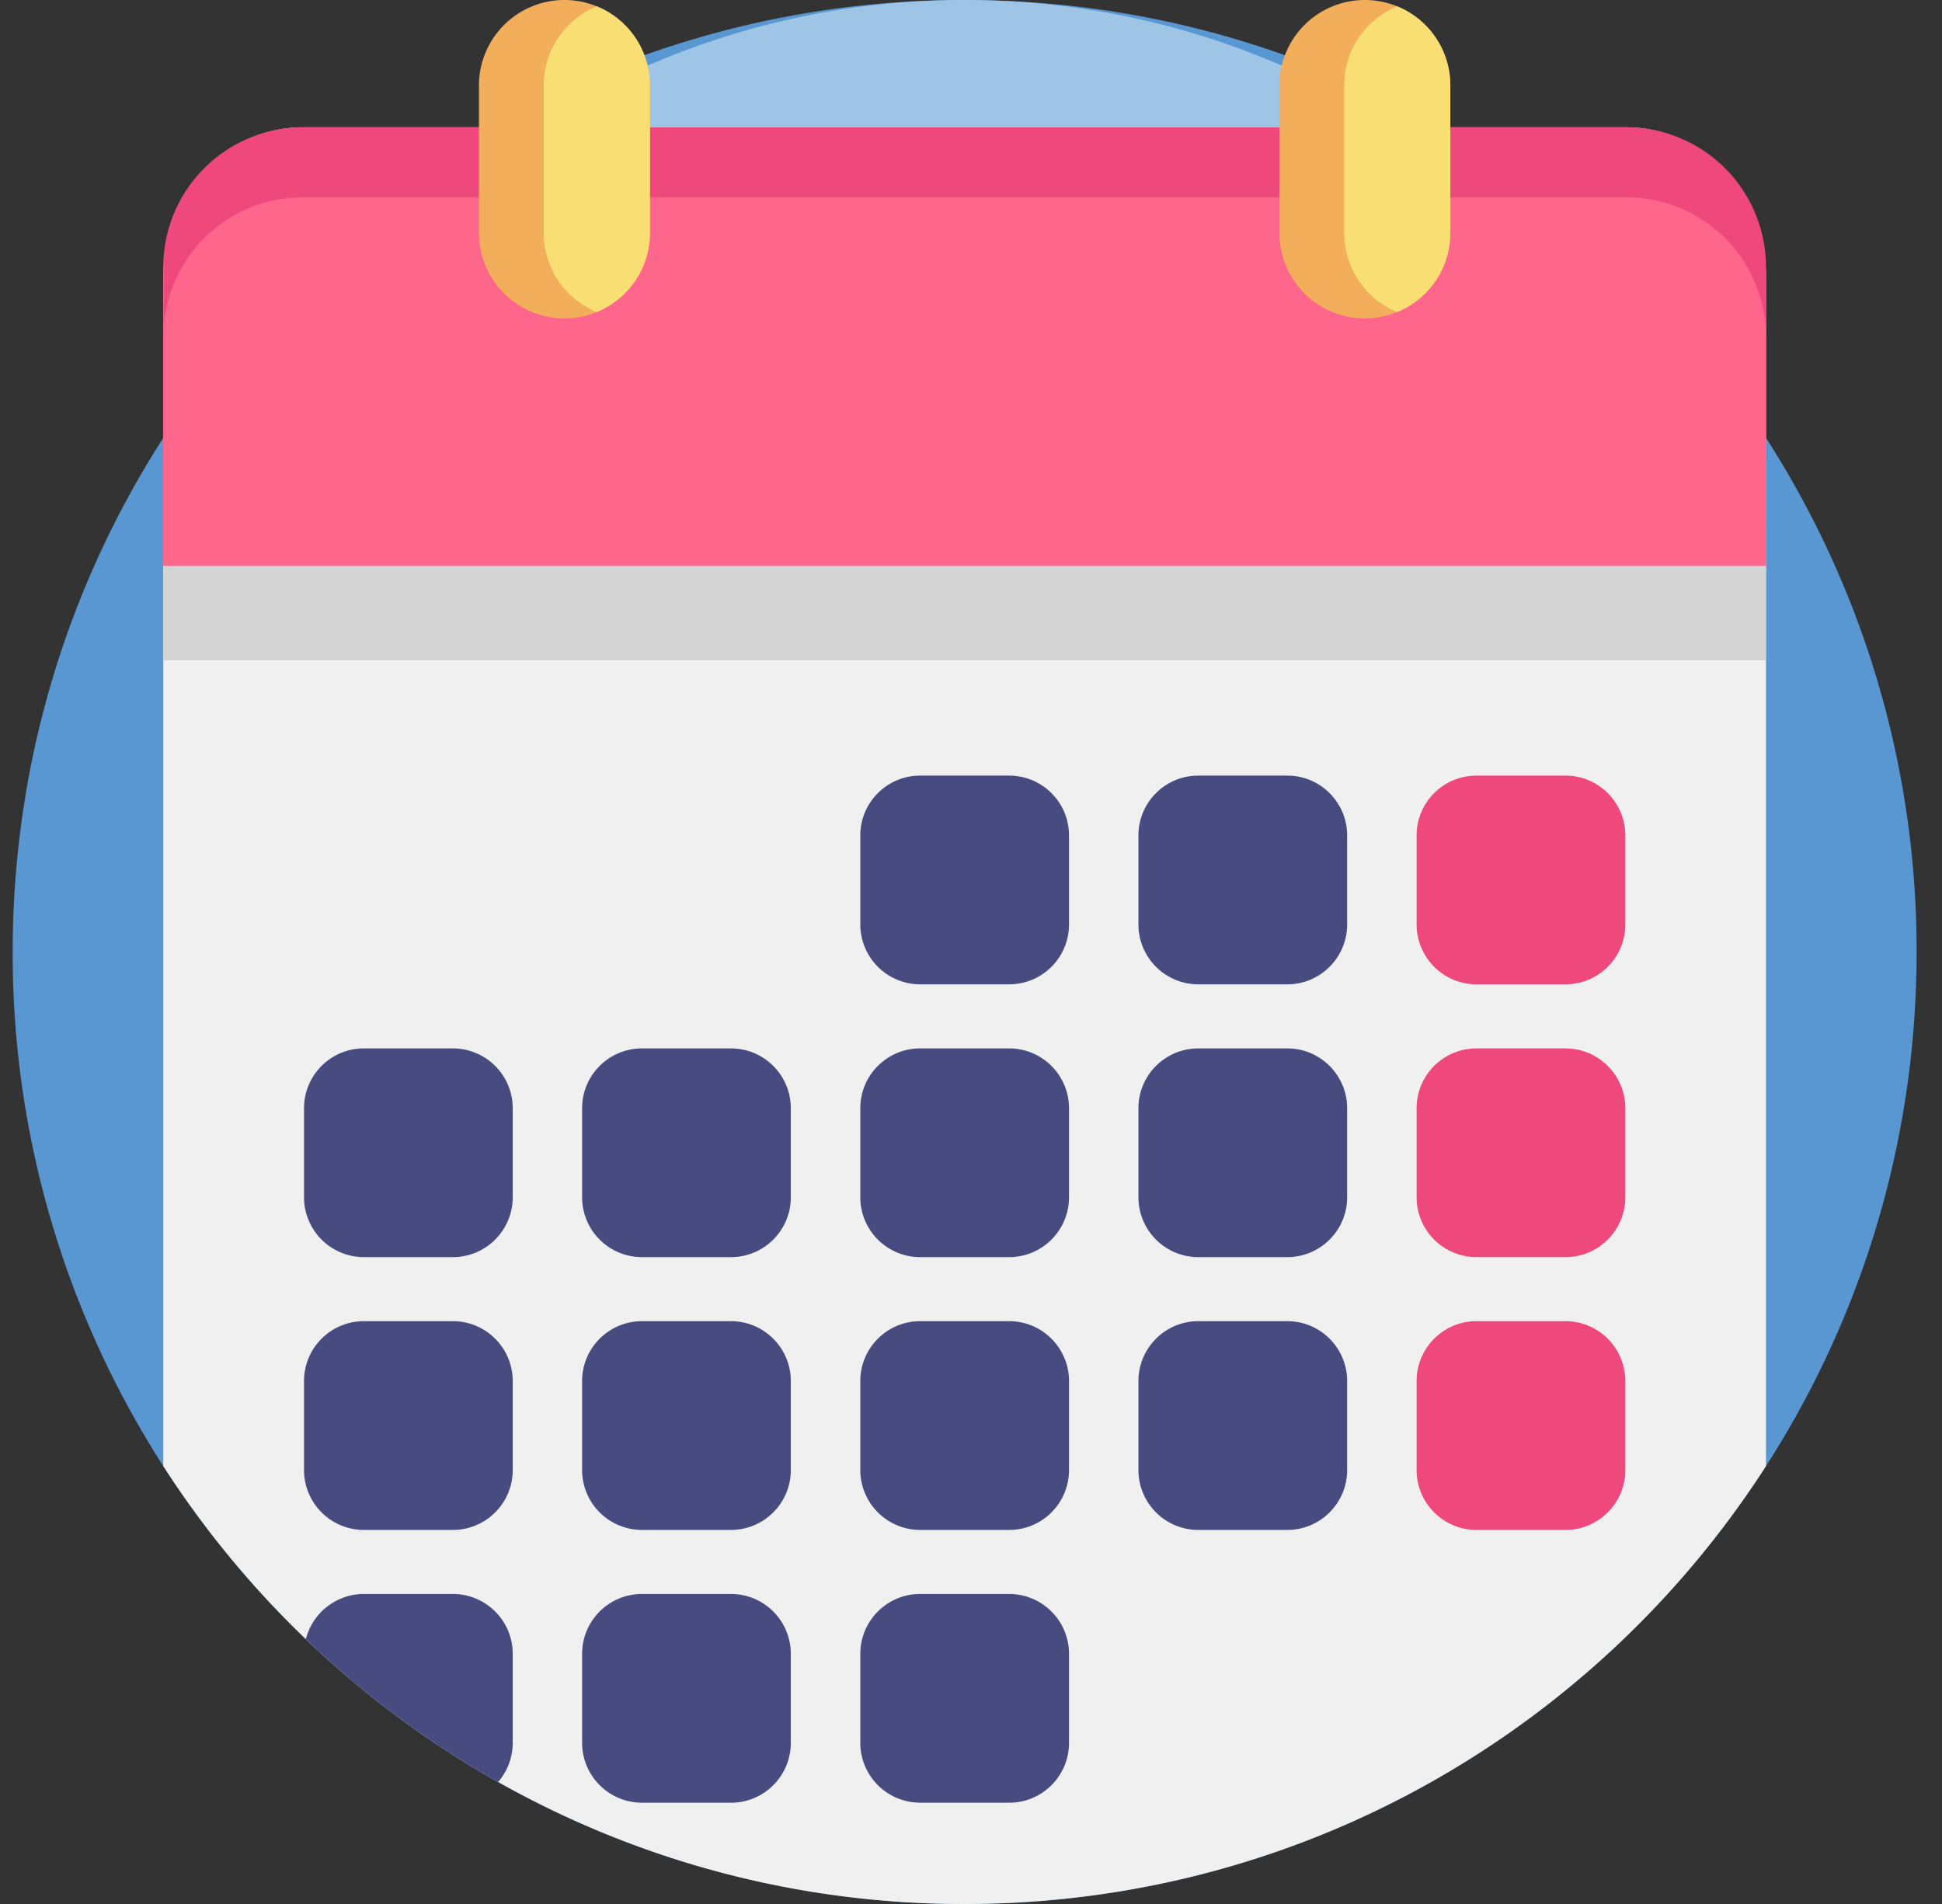
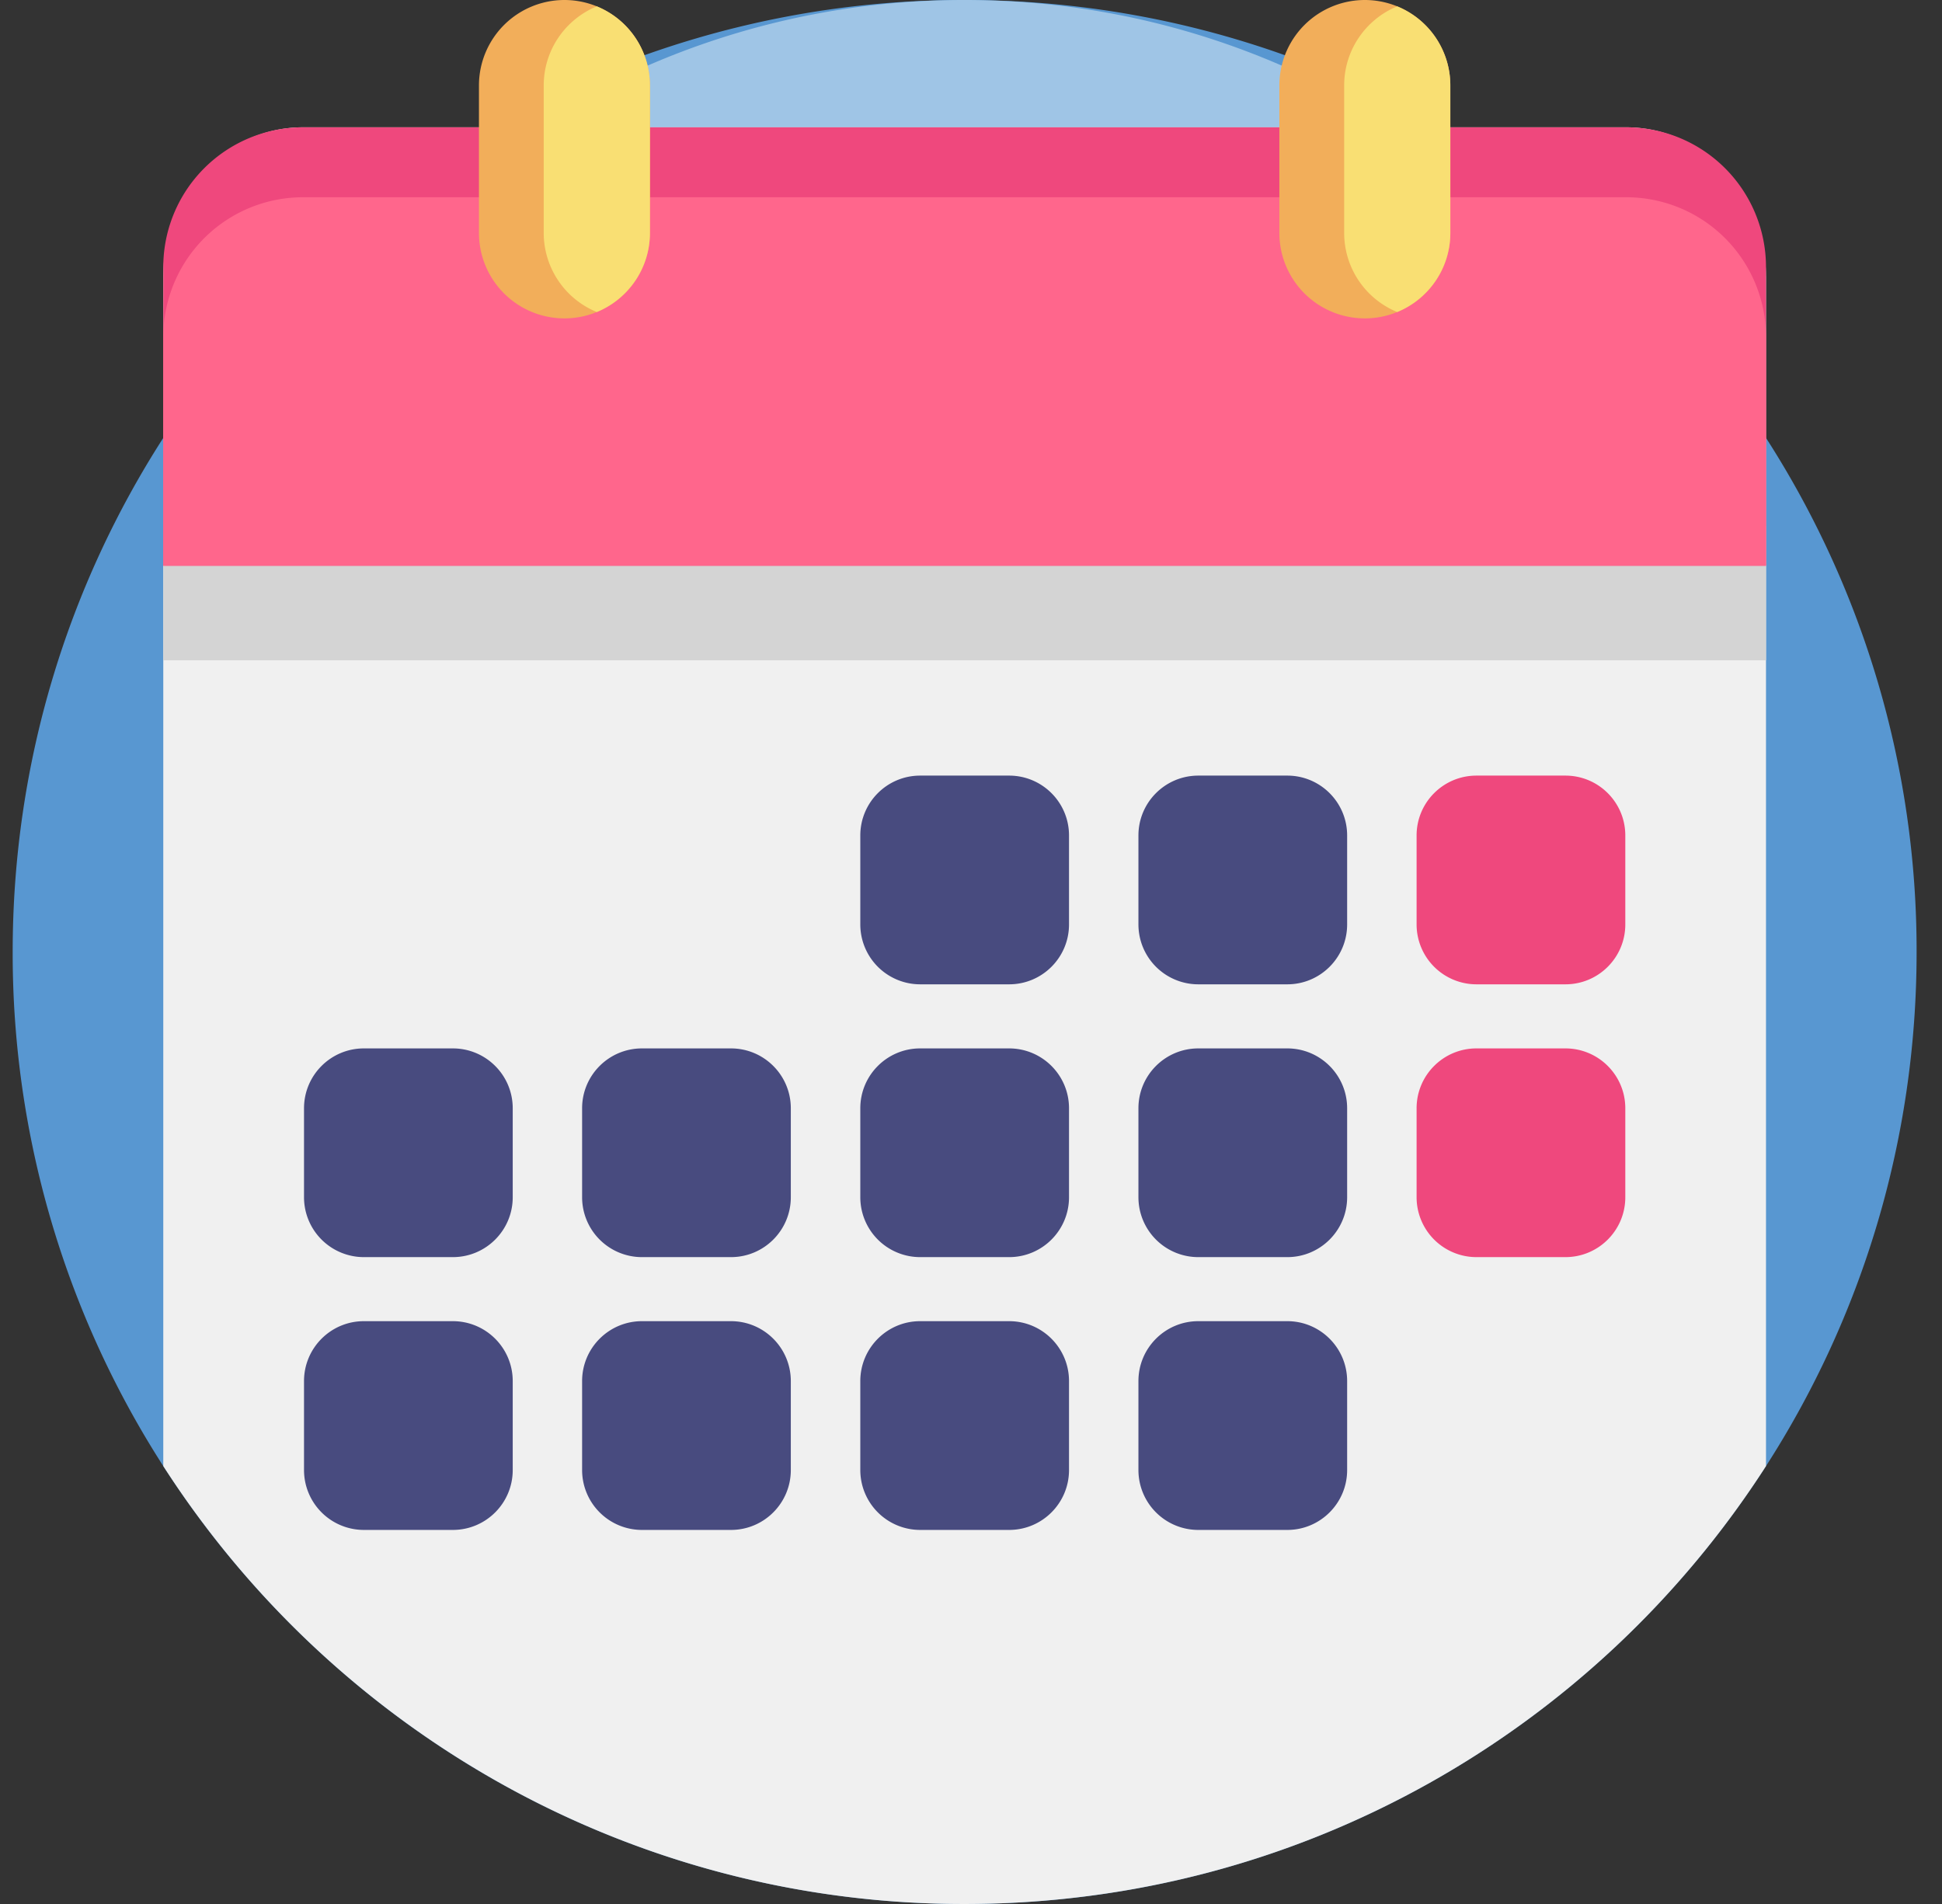
<svg xmlns="http://www.w3.org/2000/svg" width="51" height="50" viewBox="0 0 51 50">
  <rect x="0" y="0" width="51" height="50" fill="#333333" stroke="none" />
  <title>Удобный график_мелкий</title>
  <g fill="none" fill-rule="evenodd">
    <path d="M50.333 25c0 4.972-1.452 9.606-3.955 13.5C41.931 45.417 34.168 50 25.333 50 16.5 50 8.735 45.417 4.288 38.5A24.883 24.883 0 0 1 .333 25c0-4.972 1.452-9.606 3.955-13.5a25.084 25.084 0 0 1 11.684-9.688A24.91 24.91 0 0 1 25.333 0c3.31 0 6.47.643 9.362 1.812A25.084 25.084 0 0 1 46.378 11.5 24.883 24.883 0 0 1 50.333 25z" fill="#5897D1" />
    <path d="M46.263 20.93c0 4.162-1.216 8.042-3.311 11.302-3.723 5.79-10.222 9.627-17.619 9.627-7.396 0-13.895-3.836-17.618-9.627A20.832 20.832 0 0 1 4.404 20.93c0-4.163 1.215-8.043 3.31-11.302a21 21 0 0 1 9.782-8.11A20.852 20.852 0 0 1 25.333 0c2.772 0 5.417.538 7.837 1.517a21 21 0 0 1 9.782 8.11 20.832 20.832 0 0 1 3.31 11.303z" fill="#9FC5E6" />
    <path d="M46.378 7.256V38.5C41.931 45.417 34.168 50 25.333 50a24.864 24.864 0 0 1-12.25-3.204A25.15 25.15 0 0 1 4.288 38.5V7.256c0-2.162 1.642-3.913 3.669-3.913h34.75c2.026 0 3.67 1.75 3.67 3.913z" fill="#F0F0F0" />
    <path fill="#D4D4D4" d="M4.288 13.803h42.09v3.537H4.288z" />
    <path d="M46.378 7.013v7.843H4.288V7.013a3.67 3.67 0 0 1 3.67-3.67h34.75a3.67 3.67 0 0 1 3.67 3.67z" fill="#EF487D" />
    <path d="M46.378 8.85v6.006H4.288V8.85a3.67 3.67 0 0 1 3.67-3.67h34.75a3.67 3.67 0 0 1 3.67 3.67z" fill="#FF668C" />
    <path d="M17.068 2.245v3.871a2.244 2.244 0 1 1-4.49 0V2.245a2.245 2.245 0 0 1 4.49 0z" fill="#F2AE5A" />
    <path d="M17.068 2.245v3.871c0 .94-.577 1.743-1.395 2.078a2.245 2.245 0 0 1-1.394-2.078V2.245c0-.939.577-1.743 1.394-2.078a2.24 2.24 0 0 1 1.395 2.078z" fill="#F9DF73" />
    <path d="M38.088 2.245v3.871a2.244 2.244 0 1 1-4.49 0V2.245a2.245 2.245 0 0 1 4.49 0z" fill="#F2AE5A" />
    <path d="M38.088 2.245v3.871c0 .94-.576 1.743-1.395 2.078A2.245 2.245 0 0 1 35.3 6.116V2.245c0-.939.576-1.743 1.393-2.078a2.24 2.24 0 0 1 1.395 2.078z" fill="#F9DF73" />
    <path d="M26.501 25.849h-2.336a1.573 1.573 0 0 1-1.572-1.573V21.94c0-.868.704-1.572 1.572-1.572h2.336c.869 0 1.573.704 1.573 1.572v2.336c0 .869-.704 1.573-1.573 1.573zm7.305 0H31.47a1.573 1.573 0 0 1-1.573-1.573V21.94c0-.868.704-1.572 1.573-1.572h2.336c.868 0 1.572.704 1.572 1.572v2.336c0 .869-.704 1.573-1.572 1.573z" fill="#484B7F" />
    <path d="M41.11 25.849h-2.336a1.573 1.573 0 0 1-1.572-1.573V21.94c0-.868.704-1.572 1.572-1.572h2.336c.869 0 1.573.704 1.573 1.572v2.336c0 .869-.704 1.573-1.573 1.573z" fill="#EF487D" />
    <path d="M11.892 33.013H9.556a1.573 1.573 0 0 1-1.572-1.573v-2.336c0-.868.704-1.572 1.572-1.572h2.336c.869 0 1.573.704 1.573 1.572v2.336c0 .869-.704 1.573-1.573 1.573zm7.305 0H16.86a1.573 1.573 0 0 1-1.573-1.573v-2.336c0-.868.704-1.572 1.573-1.572h2.336c.868 0 1.572.704 1.572 1.572v2.336c0 .869-.704 1.573-1.572 1.573zm7.304 0h-2.336a1.573 1.573 0 0 1-1.572-1.573v-2.336c0-.868.704-1.572 1.572-1.572h2.336c.869 0 1.573.704 1.573 1.572v2.336c0 .869-.704 1.573-1.573 1.573zm7.305 0H31.47a1.573 1.573 0 0 1-1.573-1.573v-2.336c0-.868.704-1.572 1.573-1.572h2.336c.868 0 1.572.704 1.572 1.572v2.336c0 .869-.704 1.573-1.572 1.573z" fill="#484B7F" />
    <path d="M41.11 33.013h-2.336a1.573 1.573 0 0 1-1.572-1.573v-2.336c0-.868.704-1.572 1.572-1.572h2.336c.869 0 1.573.704 1.573 1.572v2.336c0 .869-.704 1.573-1.573 1.573z" fill="#EF487D" />
    <path d="M11.892 40.177H9.556a1.573 1.573 0 0 1-1.572-1.573v-2.336c0-.868.704-1.573 1.572-1.573h2.336c.869 0 1.573.705 1.573 1.573v2.336c0 .869-.704 1.573-1.573 1.573zm7.305 0H16.86a1.573 1.573 0 0 1-1.573-1.573v-2.336c0-.868.704-1.573 1.573-1.573h2.336c.868 0 1.572.705 1.572 1.573v2.336c0 .869-.704 1.573-1.572 1.573zm7.304 0h-2.336a1.573 1.573 0 0 1-1.572-1.573v-2.336c0-.868.704-1.573 1.572-1.573h2.336c.869 0 1.573.705 1.573 1.573v2.336c0 .869-.704 1.573-1.573 1.573zm7.305 0H31.47a1.573 1.573 0 0 1-1.573-1.573v-2.336c0-.868.704-1.573 1.573-1.573h2.336c.868 0 1.572.705 1.572 1.573v2.336c0 .869-.704 1.573-1.572 1.573z" fill="#484B7F" />
-     <path d="M41.11 40.177h-2.336a1.573 1.573 0 0 1-1.572-1.573v-2.336c0-.868.704-1.573 1.572-1.573h2.336c.869 0 1.573.705 1.573 1.573v2.336c0 .869-.704 1.573-1.573 1.573z" fill="#EF487D" />
-     <path d="M13.465 43.432v2.336c0 .393-.145.752-.383 1.028a24.99 24.99 0 0 1-5.05-3.751 1.574 1.574 0 0 1 1.525-1.186h2.336c.868 0 1.572.704 1.572 1.573zm5.732 3.908H16.86a1.573 1.573 0 0 1-1.573-1.572v-2.336c0-.869.704-1.573 1.573-1.573h2.336c.868 0 1.572.704 1.572 1.573v2.336c0 .868-.704 1.573-1.572 1.573zm7.304 0h-2.336a1.573 1.573 0 0 1-1.572-1.572v-2.336c0-.869.704-1.573 1.572-1.573h2.336c.869 0 1.573.704 1.573 1.573v2.336c0 .868-.704 1.573-1.573 1.573z" fill="#484B7F" />
  </g>
</svg>